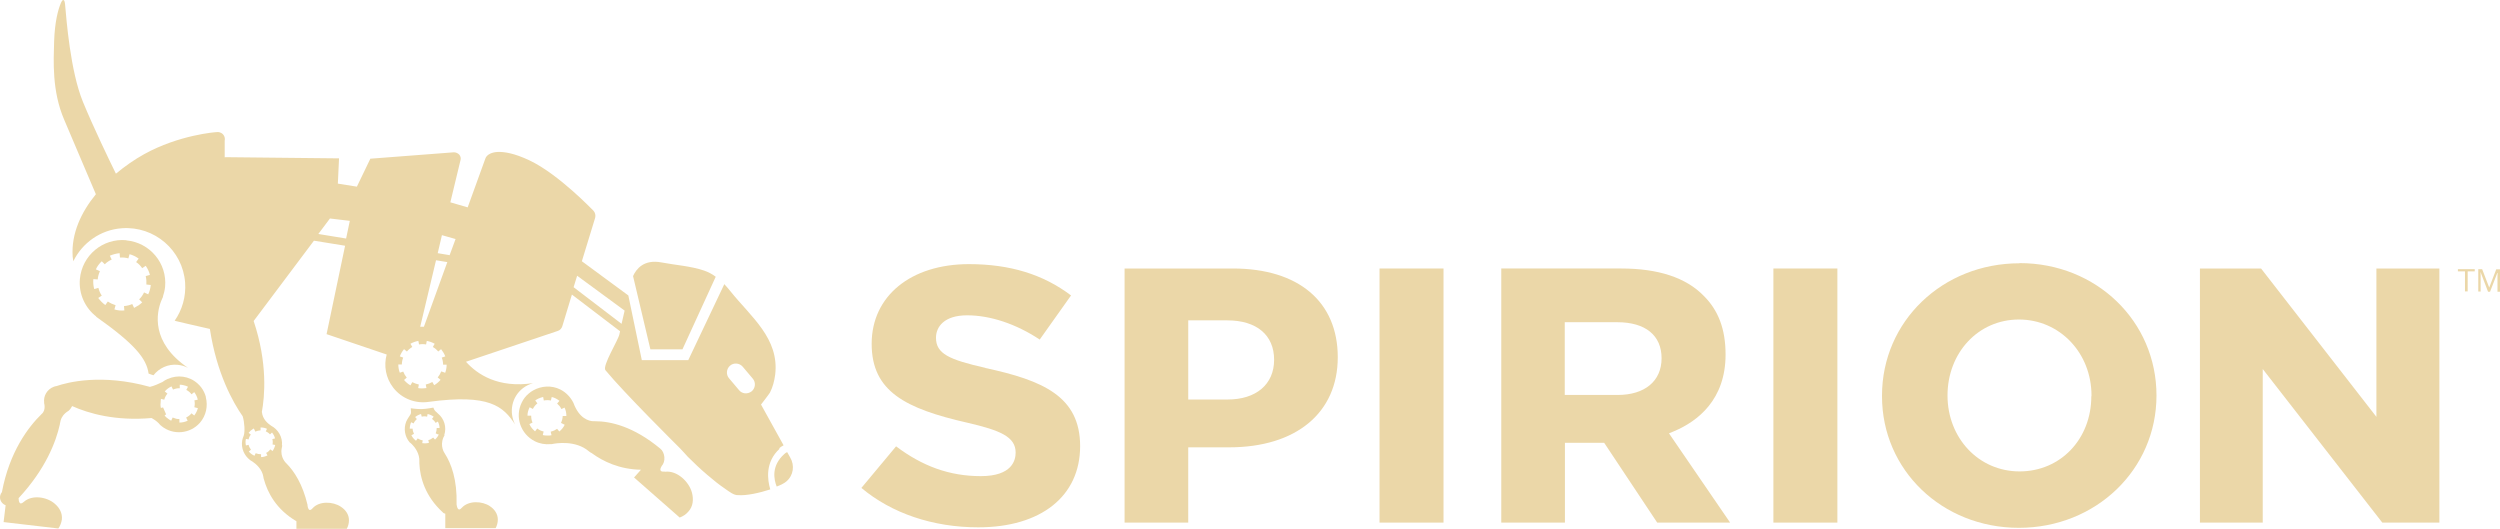
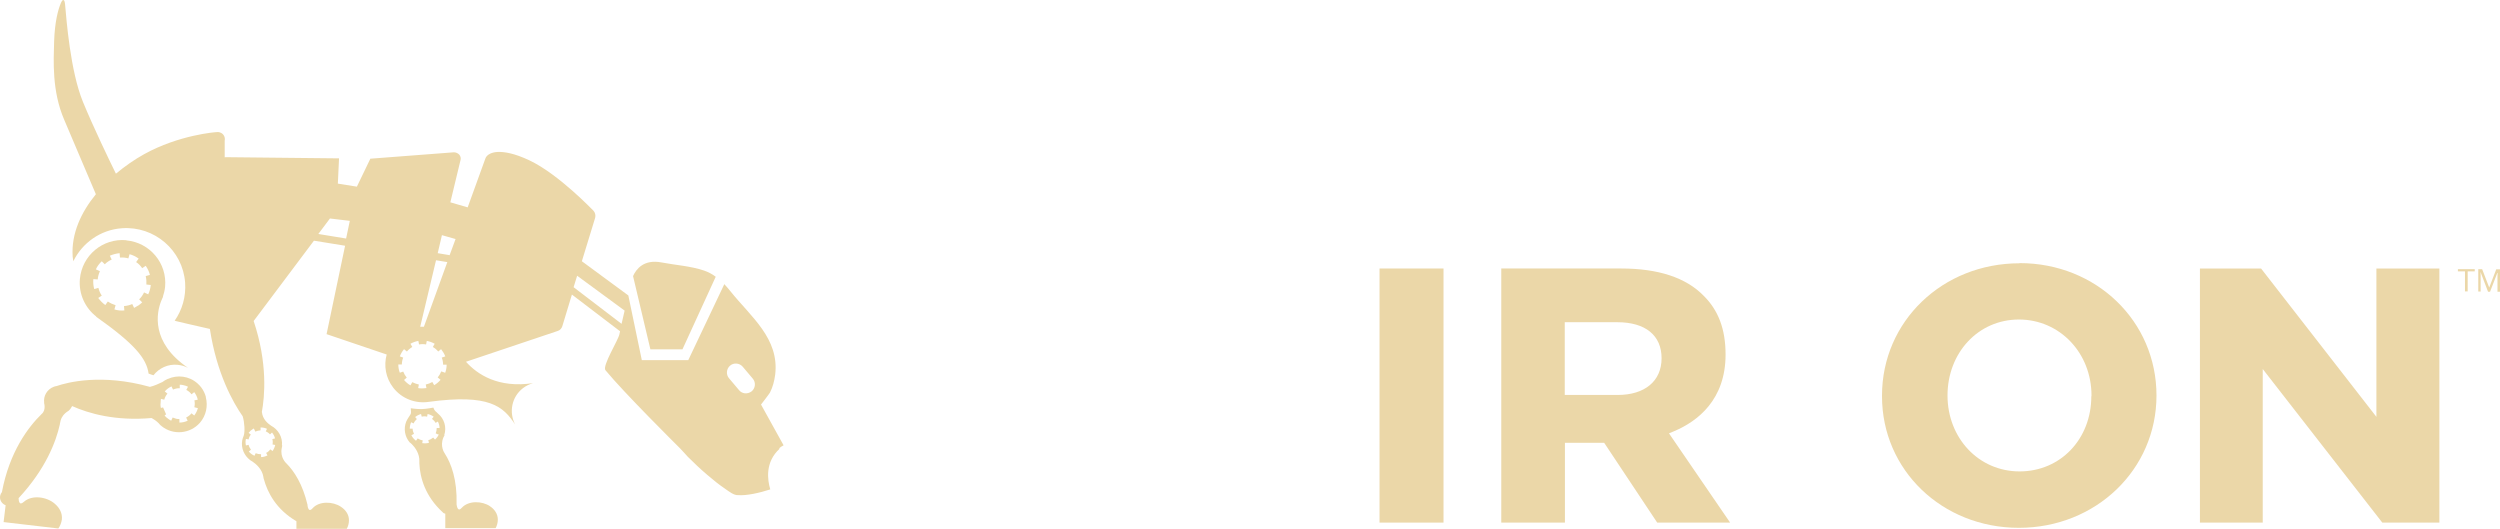
<svg xmlns="http://www.w3.org/2000/svg" id="Layer_1" data-name="Layer 1" viewBox="0 0 148.464 31.405" version="1.1" width="148.464" height="31.405">
  <defs id="defs1">
    <style id="style1">
      .cls-1 {
        fill: #EBD7A8;
        stroke-width: 0px;
      }
    </style>
  </defs>
  <path class="cls-1" d="m 7.504,14.265 c -1.4,-0.13 -2.63,0.9 -2.76,2.3 -0.08,0.9 0.32,1.73 0.98,2.24 h -0.02 c 2.28,1.61 3,2.48 3.12,3.38 0.11,0.04 0.21,0.08 0.29,0.1 0.33,-0.42 0.86,-0.68 1.44,-0.62 0.22,0.02 0.43,0.09 0.61,0.18 -2.23,-1.52 -1.86,-3.28 -1.6,-3.95 0.03,-0.06 0.06,-0.13 0.08,-0.19 0.03,-0.05 0.04,-0.09 0.04,-0.09 h -0.01 c 0.06,-0.18 0.11,-0.38 0.13,-0.58 0.13,-1.4 -0.9,-2.63 -2.3,-2.76 z m 1.29,3.21 -0.24,-0.11 c -0.07,0.15 -0.16,0.29 -0.29,0.41 l 0.18,0.18 c -0.07,0.07 -0.15,0.13 -0.23,0.19 0,0 0,0 -0.01,0 -0.08,0.05 -0.16,0.1 -0.24,0.14 l -0.11,-0.23 c -0.16,0.07 -0.32,0.11 -0.49,0.12 l 0.02,0.26 c -0.2,0.02 -0.4,0 -0.59,-0.06 l 0.07,-0.25 c -0.16,-0.05 -0.31,-0.12 -0.46,-0.22 l -0.15,0.21 c -0.16,-0.11 -0.3,-0.26 -0.42,-0.42 l 0.21,-0.14 v 0 c -0.1,-0.14 -0.16,-0.3 -0.2,-0.46 l -0.25,0.07 c -0.05,-0.19 -0.07,-0.4 -0.05,-0.59 l 0.26,0.02 c 0.01,-0.17 0.06,-0.33 0.13,-0.49 l -0.24,-0.11 c 0.08,-0.18 0.2,-0.34 0.35,-0.48 l 0.18,0.18 c 0.06,-0.06 0.12,-0.12 0.19,-0.16 0.07,-0.05 0.15,-0.09 0.22,-0.12 l -0.11,-0.23 c 0.19,-0.08 0.38,-0.13 0.58,-0.15 l 0.02,0.26 c 0.17,-0.01 0.34,0 0.5,0.05 l 0.07,-0.25 c 0.19,0.05 0.37,0.14 0.54,0.26 l -0.15,0.21 c 0.14,0.09 0.26,0.21 0.36,0.36 v 0 c 0,0 0.21,-0.14 0.21,-0.14 0.12,0.17 0.2,0.35 0.25,0.54 l -0.25,0.07 c 0.04,0.17 0.05,0.34 0.04,0.5 l 0.26,0.03 c -0.02,0.2 -0.07,0.39 -0.16,0.57 z" id="path1" />
  <path class="cls-1" d="m 29.104,30.065 c -0.47,-0.32 -1.28,-0.35 -1.68,0.09 -0.24,0.27 -0.29,-0.08 -0.31,-0.2 v 0 c 0.04,-1.46 -0.31,-2.42 -0.71,-3.04 0,0 0,0 0,0 0,0 -0.3,-0.41 -0.07,-0.94 0,-0.02 0.02,-0.03 0.03,-0.05 0,0 0,0 0,-0.01 0.01,-0.03 0.02,-0.05 0.04,-0.08 h -0.02 c 0.15,-0.47 0,-0.97 -0.38,-1.28 -0.16,-0.17 -0.17,-0.1 -0.27,-0.35 0,0 -0.38,0.08 -0.7,0.09 -0.32,0 -0.64,-0.05 -0.64,-0.05 0.04,0.39 0,0.32 -0.13,0.54 -0.05,0.08 -0.1,0.16 -0.14,0.25 -0.17,0.43 -0.08,0.9 0.2,1.23 v 0 c 0,0 0.01,0.02 0.04,0.03 0.03,0.03 0.06,0.06 0.09,0.08 0.18,0.18 0.48,0.56 0.45,1.05 0,0.04 0,0.07 0,0.1 0.04,0.84 0.34,1.94 1.39,2.9 v 0 c 0,0 0,0 0,0 0.04,0.05 0.09,0.07 0.15,0.08 v 0.86 c 0,0 2.99,0 2.99,0 0.08,-0.15 0.13,-0.32 0.13,-0.51 0,-0.34 -0.2,-0.62 -0.48,-0.8 z m -3.04,-4.28 c -0.05,0.12 -0.13,0.23 -0.23,0.32 l -0.11,-0.12 c 0,0 -0.08,0.06 -0.13,0.09 -0.05,0.03 -0.1,0.05 -0.16,0.06 l 0.04,0.16 c -0.13,0.04 -0.27,0.04 -0.4,0.02 l 0.03,-0.16 c -0.11,-0.02 -0.21,-0.06 -0.3,-0.12 l -0.1,0.14 c -0.1,-0.08 -0.2,-0.18 -0.26,-0.3 0,0 -0.01,-0.02 -0.01,-0.03 l 0.15,-0.08 c -0.05,-0.1 -0.08,-0.21 -0.08,-0.31 h -0.17 c 0,-0.13 0.03,-0.26 0.08,-0.38 l 0.15,0.07 c 0.04,-0.1 0.11,-0.19 0.19,-0.26 l -0.1,-0.12 c 0,0 0.09,-0.07 0.15,-0.1 0.07,-0.04 0.14,-0.06 0.2,-0.08 l 0.04,0.16 c 0.11,-0.03 0.22,-0.03 0.32,0 l 0.03,-0.16 c 0.13,0.03 0.25,0.08 0.36,0.16 l -0.1,0.13 c 0.08,0.06 0.16,0.14 0.21,0.23 0,0 0,0 0,0.01 l 0.14,-0.08 c 0.06,0.12 0.1,0.25 0.1,0.38 h -0.17 c 0,0.12 -0.02,0.22 -0.06,0.32 l 0.15,0.07 z m 1.04,4.2 c 0,0 0,-0.01 0,-0.02 v 0 c 0,0 0,0.01 0,0.02 z" id="path2" />
  <path class="cls-1" d="m 12.224,23.565 c 0,0 0,0 0,0 -0.03,-0.1 -0.06,-0.2 -0.11,-0.29 -0.09,-0.19 -0.22,-0.36 -0.39,-0.51 -0.5,-0.44 -1.19,-0.52 -1.76,-0.26 v 0 c 0,0 0,0 -0.01,0 -0.11,0.05 -0.22,0.11 -0.32,0.19 0,0 -0.02,0 -0.03,0.01 -0.19,0.09 -0.42,0.2 -0.7,0.27 -2.87,-0.8 -4.9,-0.27 -5.54,-0.05 -0.05,0.01 -0.11,0.02 -0.16,0.04 -0.41,0.15 -0.64,0.56 -0.58,0.95 h -0.01 c 0,0 0.14,0.44 -0.14,0.67 v 0 c -0.79,0.77 -1.91,2.24 -2.36,4.64 -0.05,0.06 -0.08,0.12 -0.1,0.2 -0.06,0.24 0.08,0.49 0.32,0.58 l -0.12,1 3.25,0.38 c 0.11,-0.15 0.18,-0.34 0.21,-0.53 0.04,-0.38 -0.14,-0.7 -0.42,-0.94 -0.47,-0.41 -1.35,-0.55 -1.84,-0.11 -0.28,0.25 -0.3,-0.07 -0.31,-0.22 1.6,-1.72 2.22,-3.34 2.45,-4.38 v 0 c 0,0 0,-0.02 0,-0.02 0.02,-0.08 0.03,-0.16 0.05,-0.23 0.05,-0.17 0.18,-0.39 0.47,-0.56 v 0 c 0.09,-0.08 0.16,-0.18 0.21,-0.28 0.98,0.44 2.58,0.9 4.72,0.71 0.13,0.07 0.28,0.17 0.42,0.31 0.04,0.04 0.07,0.09 0.12,0.13 0,0 0.01,0 0.02,0.01 0.01,0.01 0.02,0.02 0.03,0.03 v 0 c 0.68,0.55 1.69,0.47 2.28,-0.2 0.37,-0.43 0.48,-0.99 0.35,-1.51 0,0 0,-0.01 0,-0.02 z m -0.47,0.66 c -0.04,0.17 -0.12,0.32 -0.22,0.45 l -0.16,-0.13 c -0.09,0.11 -0.2,0.19 -0.32,0.25 l 0.09,0.19 c -0.15,0.07 -0.32,0.11 -0.49,0.11 v -0.21 c -0.06,0 -0.13,0 -0.2,-0.02 -0.07,-0.02 -0.13,-0.04 -0.2,-0.07 l -0.09,0.19 c 0,0 -0.08,-0.05 -0.13,-0.08 -0.1,-0.07 -0.19,-0.14 -0.26,-0.23 l 0.09,-0.07 c -0.05,-0.11 -0.11,-0.25 -0.18,-0.41 l -0.13,0.03 c -0.03,-0.13 -0.03,-0.26 -0.01,-0.39 0,-0.04 0,-0.07 0.01,-0.11 0,-0.01 0,-0.02 0,-0.04 l 0.2,0.05 c 0.04,-0.14 0.1,-0.26 0.19,-0.36 l -0.16,-0.13 c 0.11,-0.13 0.25,-0.23 0.4,-0.3 l 0.09,0.19 c 0.12,-0.05 0.26,-0.09 0.4,-0.08 v -0.21 c 0.08,0 0.15,0.01 0.23,0.03 0.09,0.02 0.18,0.05 0.26,0.09 l -0.1,0.19 c 0.12,0.06 0.23,0.15 0.31,0.26 l 0.16,-0.13 c 0.1,0.13 0.18,0.29 0.21,0.45 l -0.2,0.04 c 0.03,0.13 0.03,0.26 0,0.39 0,0 0,0 0,0.02 l 0.2,0.05 z" id="path3" />
-   <path class="cls-1" d="m 39.474,28.005 c -0.35,0.04 -0.27,-0.18 -0.18,-0.33 0.11,-0.12 0.18,-0.31 0.16,-0.53 -0.02,-0.21 -0.11,-0.4 -0.24,-0.5 v 0 c -1.59,-1.32 -2.95,-1.63 -3.88,-1.63 v 0 c 0,0 0,0 0,0 -0.04,0 -0.07,0 -0.11,0 -0.24,-0.01 -0.83,-0.15 -1.17,-1.09 v 0 c -0.16,-0.32 -0.42,-0.61 -0.77,-0.79 -0.53,-0.27 -1.14,-0.22 -1.62,0.05 0,0 0,0 0,0 0,0 0,0 0,0 -0.09,0.05 -0.18,0.11 -0.27,0.19 -0.17,0.14 -0.31,0.32 -0.41,0.53 -0.42,0.85 -0.07,1.87 0.78,2.3 0.3,0.15 0.62,0.2 0.94,0.17 v 0 c 0,0 0.02,0 0.06,0 0.27,-0.06 1.42,-0.24 2.2,0.42 0.06,0.05 0.12,0.09 0.17,0.11 0.68,0.5 1.66,0.97 2.93,0.99 l -0.41,0.46 2.71,2.38 c 0.19,-0.07 0.38,-0.19 0.52,-0.36 0.28,-0.31 0.31,-0.72 0.21,-1.11 -0.17,-0.66 -0.89,-1.34 -1.6,-1.25 z m -6.04,-2.83 0.1,0.05 c -0.07,0.15 -0.18,0.29 -0.32,0.4 l -0.13,-0.16 v 0 c -0.05,0.03 -0.11,0.07 -0.17,0.1 -0.07,0.03 -0.14,0.05 -0.21,0.07 l 0.02,0.1 0.03,0.11 c -0.07,0.02 -0.14,0.02 -0.22,0.02 -0.1,0 -0.2,0 -0.3,-0.03 l 0.05,-0.21 c -0.14,-0.03 -0.27,-0.09 -0.38,-0.18 l -0.13,0.17 c -0.13,-0.11 -0.25,-0.24 -0.32,-0.4 l -0.02,-0.03 0.19,-0.09 c -0.06,-0.13 -0.08,-0.27 -0.08,-0.41 h -0.22 c 0,-0.18 0.05,-0.35 0.13,-0.5 l 0.19,0.1 c 0.06,-0.12 0.15,-0.24 0.27,-0.33 l -0.13,-0.17 c 0.06,-0.05 0.13,-0.09 0.2,-0.12 0.09,-0.04 0.18,-0.07 0.27,-0.09 l 0.04,0.21 c 0.14,-0.03 0.28,-0.03 0.42,0 l 0.05,-0.21 c 0.17,0.04 0.32,0.12 0.46,0.23 l -0.14,0.16 c 0.1,0.09 0.19,0.19 0.25,0.32 0,0 0,0.01 0,0.01 l 0.19,-0.09 c 0.08,0.16 0.11,0.33 0.11,0.5 h -0.22 c 0,0.14 -0.04,0.28 -0.1,0.41 l 0.1,0.05 z" id="path4" />
-   <path class="cls-1" d="m 46.754,26.845 c -0.07,0.03 -0.13,0.07 -0.18,0.12 -0.78,0.7 -0.62,1.5 -0.45,1.93 0.26,-0.1 0.47,-0.21 0.57,-0.3 0.43,-0.36 0.51,-0.96 0.23,-1.43 l -0.18,-0.32 z" id="path5" />
  <path class="cls-1" d="m 40.524,20.755 1.98,-4.32 c -0.21,-0.16 -0.44,-0.28 -0.7,-0.37 -0.81,-0.27 -1.68,-0.32 -2.52,-0.48 -1.05,-0.2 -1.5,0.39 -1.69,0.81 l 1.03,4.35 h 1.9 z" id="path6" />
  <path class="cls-1" d="m 46.264,26.625 c 0.08,-0.07 0.17,-0.13 0.27,-0.18 l -1.34,-2.42 c 0,0 0.48,-0.62 0.53,-0.71 0.17,-0.33 0.26,-0.69 0.31,-1.06 0.26,-2.15 -1.44,-3.44 -2.65,-4.95 -0.12,-0.15 -0.24,-0.29 -0.37,-0.43 l -2.14,4.51 h -2.76 c 0,0 -0.8,-3.84 -0.8,-3.84 v 0 c 0,0 -2.76,-2.03 -2.76,-2.03 l 0.79,-2.58 c 0.04,-0.15 0,-0.31 -0.1,-0.42 -0.02,-0.01 -2.05,-2.16 -3.8,-2.99 -0.91,-0.43 -1.51,-0.52 -1.91,-0.5 -0.35,0.02 -0.55,0.16 -0.61,0.23 -0.05,0.05 -0.08,0.1 -0.1,0.16 l -1.05,2.9 -1.03,-0.3 0.6,-2.49 c 0.04,-0.11 0.01,-0.24 -0.06,-0.33 -0.08,-0.09 -0.2,-0.15 -0.33,-0.15 l -4.96,0.38 -0.8,1.66 -1.13,-0.18 0.07,-1.5 -6.7,-0.07 c 0,0 -0.03,0 -0.04,0 -0.02,0 -0.03,0 -0.05,0.01 v -0.99 c 0.04,-0.18 -0.04,-0.37 -0.21,-0.46 -0.05,-0.03 -0.14,-0.06 -0.24,-0.05 -0.11,0 -2.27,0.17 -4.33,1.31 -0.58,0.32 -1.15,0.72 -1.68,1.16 -0.35,-0.71 -1.35,-2.78 -1.96,-4.27 -0.75,-1.83 -0.98,-4.9 -1.06,-5.79 -0.03,-0.3 -0.13,-0.35 -0.25,-0.07 -0.16,0.38 -0.36,1.09 -0.4,2.28 -0.03,1.14 -0.14,2.93 0.6,4.65 0.51,1.19 1.38,3.26 1.88,4.42 -0.89,1.09 -1.46,2.35 -1.38,3.67 v 0.03 c 0,0 0.04,0.28 0.04,0.28 0.53,-1.08 1.6,-1.87 2.89,-1.96 1.93,-0.14 3.61,1.31 3.75,3.23 0.06,0.84 -0.18,1.63 -0.62,2.26 l 0.1,0.03 c 0,0 1.26,0.3 1.99,0.46 0.4,2.63 1.37,4.36 1.95,5.19 0.11,0.37 0.14,0.91 0.06,1.15 -0.04,0.09 -0.07,0.18 -0.09,0.28 -0.08,0.46 0.12,0.9 0.46,1.16 v 0 c 0,0 0.02,0.01 0.04,0.03 0.03,0.02 0.07,0.04 0.1,0.06 0.21,0.14 0.59,0.45 0.66,0.93 0,0.04 0.01,0.07 0.02,0.1 0.22,0.81 0.73,1.81 1.94,2.52 v 0.45 c 0,0 2.99,0 2.99,0 0.08,-0.15 0.13,-0.32 0.13,-0.51 0,-0.34 -0.2,-0.62 -0.48,-0.8 -0.47,-0.32 -1.29,-0.35 -1.68,0.09 -0.17,0.19 -0.24,0.08 -0.28,-0.05 0,-0.03 -0.01,-0.06 -0.02,-0.09 0,-0.02 0,-0.05 0,-0.06 0,0 0,0 0,0 -0.29,-1.22 -0.78,-1.99 -1.26,-2.47 v 0 c 0,0 -0.39,-0.34 -0.27,-0.91 0,-0.02 0,-0.03 0.01,-0.05 v 0 c 0,0 0.01,-0.07 0.02,-0.1 h -0.02 c 0.05,-0.49 -0.22,-0.95 -0.64,-1.17 -0.19,-0.13 -0.51,-0.38 -0.55,-0.82 0,0 0,0.02 -0.01,0.04 0.18,-0.95 0.36,-2.93 -0.48,-5.44 l 3.58,-4.77 1.85,0.3 -1.1,5.25 3.57,1.21 c -0.18,0.66 -0.06,1.39 0.39,1.97 0.52,0.67 1.34,0.96 2.12,0.84 3.58,-0.48 4.41,0.26 5.12,1.35 -0.38,-0.73 -0.21,-1.64 0.46,-2.16 0.18,-0.14 0.39,-0.24 0.6,-0.3 -2.07,0.31 -3.31,-0.52 -3.98,-1.27 l 5.45,-1.83 c 0.13,-0.04 0.23,-0.15 0.27,-0.28 l 0.57,-1.88 2.86,2.18 c -0.01,0.06 -0.03,0.12 -0.04,0.18 0,-0.02 0,0 0,0 0,0 0,0 0,0 -0.06,0.33 -1.03,1.88 -0.83,2.13 1.12,1.36 4.22,4.43 4.42,4.63 0.16,0.16 0.31,0.34 0.47,0.51 0.37,0.37 0.75,0.73 1.15,1.07 0.36,0.31 0.72,0.6 1.12,0.87 0.18,0.12 0.47,0.36 0.72,0.34 0.49,0.04 1.27,-0.13 1.91,-0.34 -0.17,-0.57 -0.32,-1.62 0.56,-2.42 z m -31.17,-1.14 0.07,0.15 c 0.1,-0.05 0.21,-0.07 0.31,-0.08 v -0.17 c 0.13,0 0.26,0.02 0.38,0.08 l -0.07,0.15 c 0.09,0.04 0.18,0.1 0.25,0.18 0,0 0,0 0,0 l 0.12,-0.11 c 0.09,0.11 0.15,0.23 0.18,0.35 l -0.16,0.04 c 0.03,0.11 0.03,0.22 0.01,0.32 l 0.16,0.03 c -0.03,0.13 -0.08,0.25 -0.16,0.36 l -0.13,-0.1 c 0,0 -0.07,0.08 -0.11,0.12 -0.04,0.04 -0.09,0.07 -0.14,0.09 l 0.08,0.15 c -0.12,0.06 -0.25,0.1 -0.38,0.1 v -0.17 c -0.12,0 -0.22,-0.02 -0.32,-0.06 l -0.07,0.15 c -0.12,-0.05 -0.23,-0.13 -0.32,-0.23 0,0 -0.01,-0.01 -0.02,-0.02 l 0.13,-0.11 c -0.07,-0.09 -0.12,-0.19 -0.14,-0.29 l -0.16,0.04 c -0.03,-0.13 -0.03,-0.27 0,-0.39 l 0.16,0.03 c 0.02,-0.11 0.07,-0.21 0.13,-0.29 l -0.13,-0.1 c 0,0 0.08,-0.09 0.12,-0.13 0.06,-0.05 0.12,-0.09 0.18,-0.13 z m 5.46,-11.32 -1.65,-0.27 0.69,-0.92 1.18,0.14 z m 5.85,7.96 -0.2,-0.07 c -0.05,0.13 -0.12,0.25 -0.21,0.36 l 0.17,0.14 c -0.11,0.13 -0.23,0.23 -0.38,0.32 l -0.11,-0.19 c -0.12,0.07 -0.25,0.12 -0.39,0.15 l 0.04,0.21 c -0.08,0.01 -0.17,0.02 -0.25,0.02 h -0.01 c -0.08,0 -0.16,0 -0.23,-0.02 l 0.04,-0.21 c -0.14,-0.03 -0.27,-0.08 -0.39,-0.14 l -0.11,0.19 c -0.14,-0.08 -0.27,-0.19 -0.38,-0.32 l 0.16,-0.14 c -0.09,-0.11 -0.16,-0.23 -0.21,-0.36 l -0.2,0.07 c -0.06,-0.15 -0.09,-0.32 -0.09,-0.49 h 0.21 c 0,-0.15 0.03,-0.28 0.08,-0.41 l -0.2,-0.07 c 0.06,-0.16 0.14,-0.3 0.25,-0.43 l 0.17,0.14 c 0.09,-0.11 0.2,-0.2 0.32,-0.27 l -0.11,-0.19 c 0.14,-0.08 0.3,-0.14 0.47,-0.17 l 0.04,0.21 c 0.07,-0.01 0.14,-0.02 0.21,-0.02 0.07,0 0.14,0.01 0.21,0.02 l 0.04,-0.21 c 0.17,0.03 0.33,0.09 0.47,0.17 l -0.11,0.19 c 0.12,0.07 0.23,0.16 0.32,0.27 l 0.17,-0.14 c 0.1,0.13 0.19,0.27 0.25,0.43 l -0.21,0.07 c 0.05,0.13 0.08,0.27 0.08,0.42 h 0.21 c 0,0.17 -0.03,0.34 -0.09,0.49 z m -1.23,-2.72 c -0.07,0 -0.15,0 -0.22,0 l 0.94,-3.95 0.67,0.11 z m 1.54,-4.25 -0.72,-0.12 0.25,-1.07 0.81,0.23 -0.35,0.95 z m 10.19,4.07 -2.84,-2.17 0.21,-0.68 2.82,2.07 c -0.06,0.25 -0.12,0.52 -0.18,0.78 z m 7.74,4.01 c -0.13,0.1 -0.28,0.14 -0.43,0.12 -0.12,-0.02 -0.24,-0.08 -0.32,-0.18 l -0.6,-0.71 c -0.19,-0.22 -0.16,-0.56 0.06,-0.75 0.22,-0.19 0.56,-0.16 0.75,0.06 l 0.6,0.71 c 0.19,0.22 0.16,0.56 -0.06,0.75 z" id="path7" />
-   <path class="cls-1" d="m 58.514,21.845 c -2.16,-0.49 -2.93,-0.84 -2.93,-1.79 0,-0.64 0.48,-1.33 1.85,-1.33 1.37,0 2.91,0.51 4.31,1.44 l 1.86,-2.62 c -1.65,-1.25 -3.63,-1.86 -6.06,-1.86 -3.46,0 -5.78,1.9 -5.78,4.73 0,2.83 2,3.85 5.69,4.69 1.94,0.45 2.86,0.83 2.86,1.77 0,0.45 -0.2,1.4 -2.07,1.4 -1.87,0 -3.48,-0.6 -5.03,-1.77 l -2.06,2.47 c 1.8,1.51 4.25,2.34 6.94,2.34 3.73,0 6.05,-1.85 6.05,-4.82 0,-2.97 -2.24,-3.91 -5.62,-4.64 z" id="path8" />
-   <path class="cls-1" d="m 73.214,15.945 h -6.43 v 15.09 h 3.78 v -4.47 h 2.43 c 3.98,0 6.45,-2.05 6.45,-5.35 0,-3.3 -2.33,-5.27 -6.23,-5.27 z m -0.31,7.78 h -2.34 v -4.7 h 2.32 c 1.74,0 2.78,0.87 2.78,2.34 0,1.47 -1.08,2.36 -2.76,2.36 z" id="path9" />
  <rect class="cls-1" x="81.924" y="15.945" width="3.8" height="15.09" id="rect9" />
  <path class="cls-1" d="m 99.424,25.605 c 1.39,-0.59 3.05,-1.86 3.05,-4.55 0,-1.51 -0.43,-2.63 -1.3,-3.49 -1.05,-1.08 -2.7,-1.62 -4.9,-1.62 h -7.12 v 15.09 h 3.78 v -4.74 h 2.33 l 3.15,4.74 h 4.33 l -3.63,-5.3 z m -3.36,-2.15 h -3.14 v -4.32 h 3.12 c 1.67,0 2.63,0.78 2.63,2.14 0,1.36 -1,2.18 -2.61,2.18 z" id="path10" />
-   <rect class="cls-1" x="105.314" y="15.945" width="3.8" height="15.09" id="rect10" />
  <path class="cls-1" d="m 119.934,15.635 c -4.58,0 -8.17,3.45 -8.17,7.86 v 0.04 c 0,4.38 3.57,7.81 8.13,7.81 4.56,0 8.17,-3.45 8.17,-7.86 0,-4.41 -3.57,-7.86 -8.13,-7.86 z m 4.26,7.9 c 0,2.54 -1.83,4.46 -4.26,4.46 -2.43,0 -4.28,-1.98 -4.28,-4.51 0,-2.53 1.82,-4.51 4.24,-4.51 2.42,0 4.31,1.98 4.31,4.51 v 0.04 z" id="path11" />
  <polygon class="cls-1" points="144.41,53.54 144.41,68.63 148.14,68.63 148.14,59.51 155.24,68.63 158.63,68.63 158.63,53.54 154.89,53.54 154.89,62.35 148.04,53.54 " id="polygon11" transform="translate(-13.766,-37.595)" />
  <polygon class="cls-1" points="160.15,54.9 160.31,54.9 160.31,53.71 160.73,53.71 160.73,53.58 159.73,53.58 159.73,53.71 160.15,53.71 " id="polygon12" transform="translate(-13.766,-37.595)" />
  <path class="cls-1" d="m 148.244,15.985 -0.42,1.09 v 0 l -0.42,-1.09 h -0.23 v 1.33 h 0.14 v -0.84 c 0,-0.13 0,-0.24 -0.01,-0.33 v 0 l 0.45,1.18 h 0.12 l 0.45,-1.17 v 0 c 0,0.11 -0.01,0.22 -0.01,0.32 v 0.85 h 0.15 v -1.33 h -0.23 z" id="path12" />
</svg>